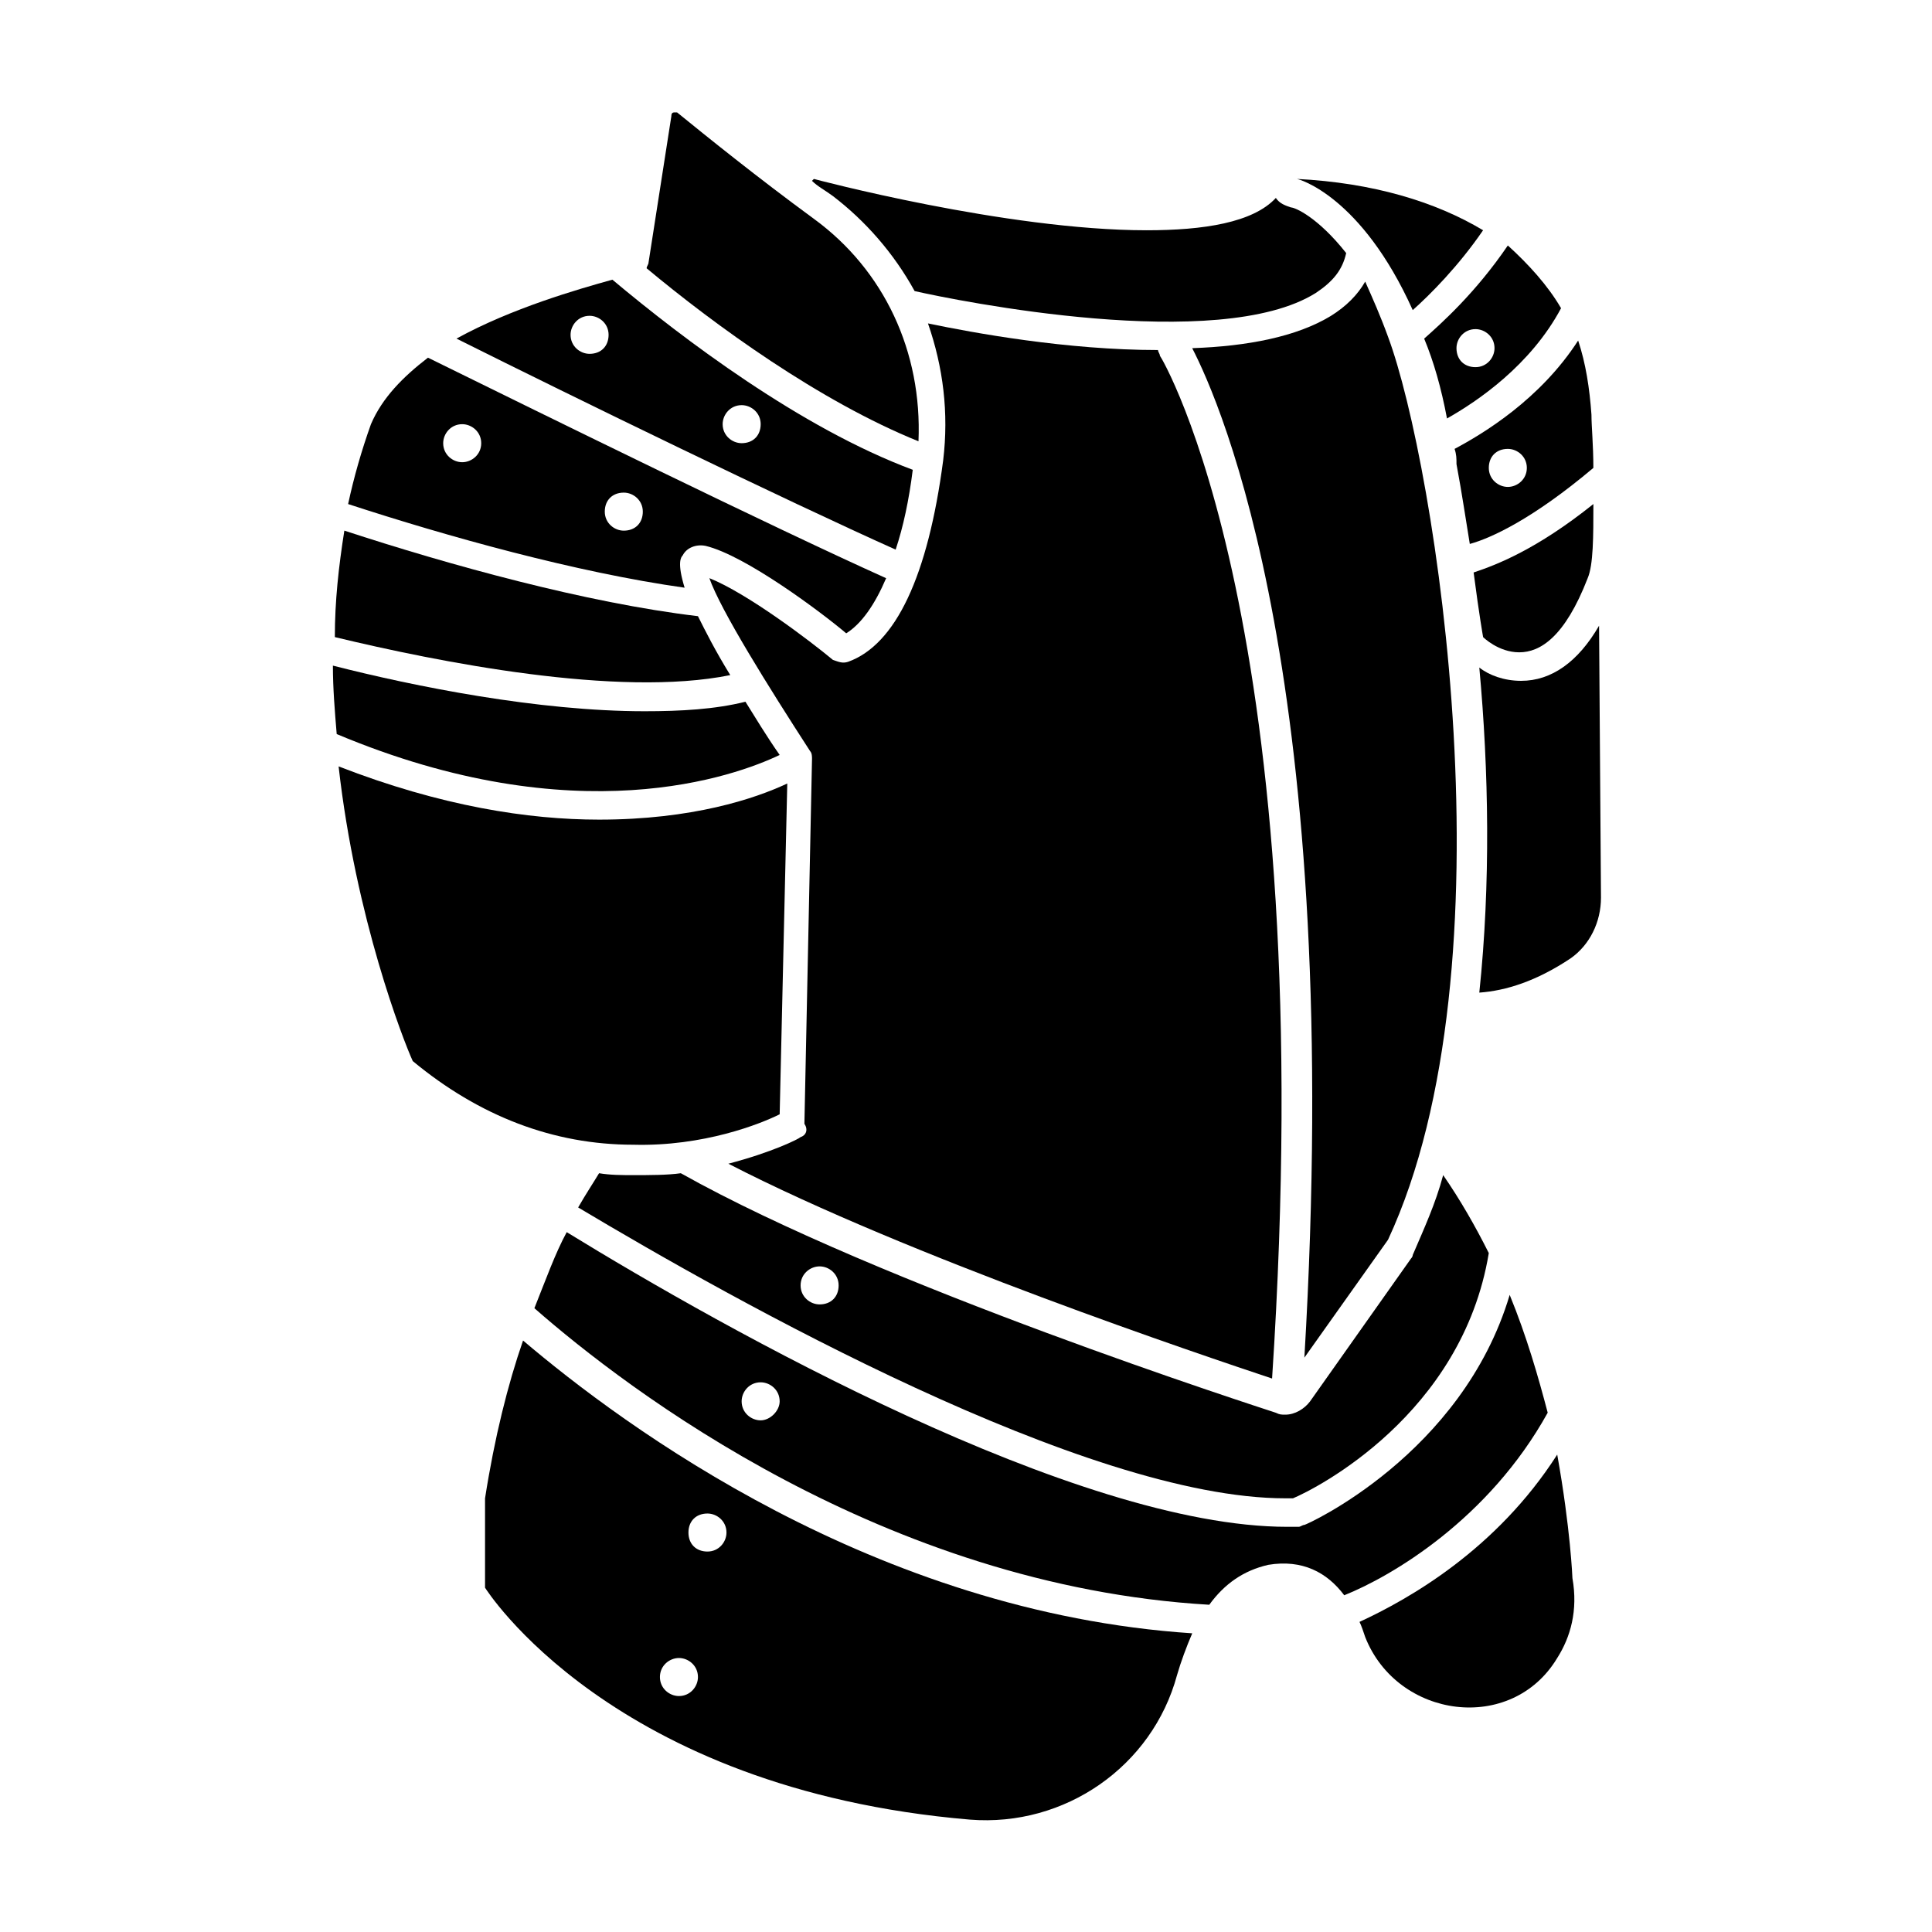
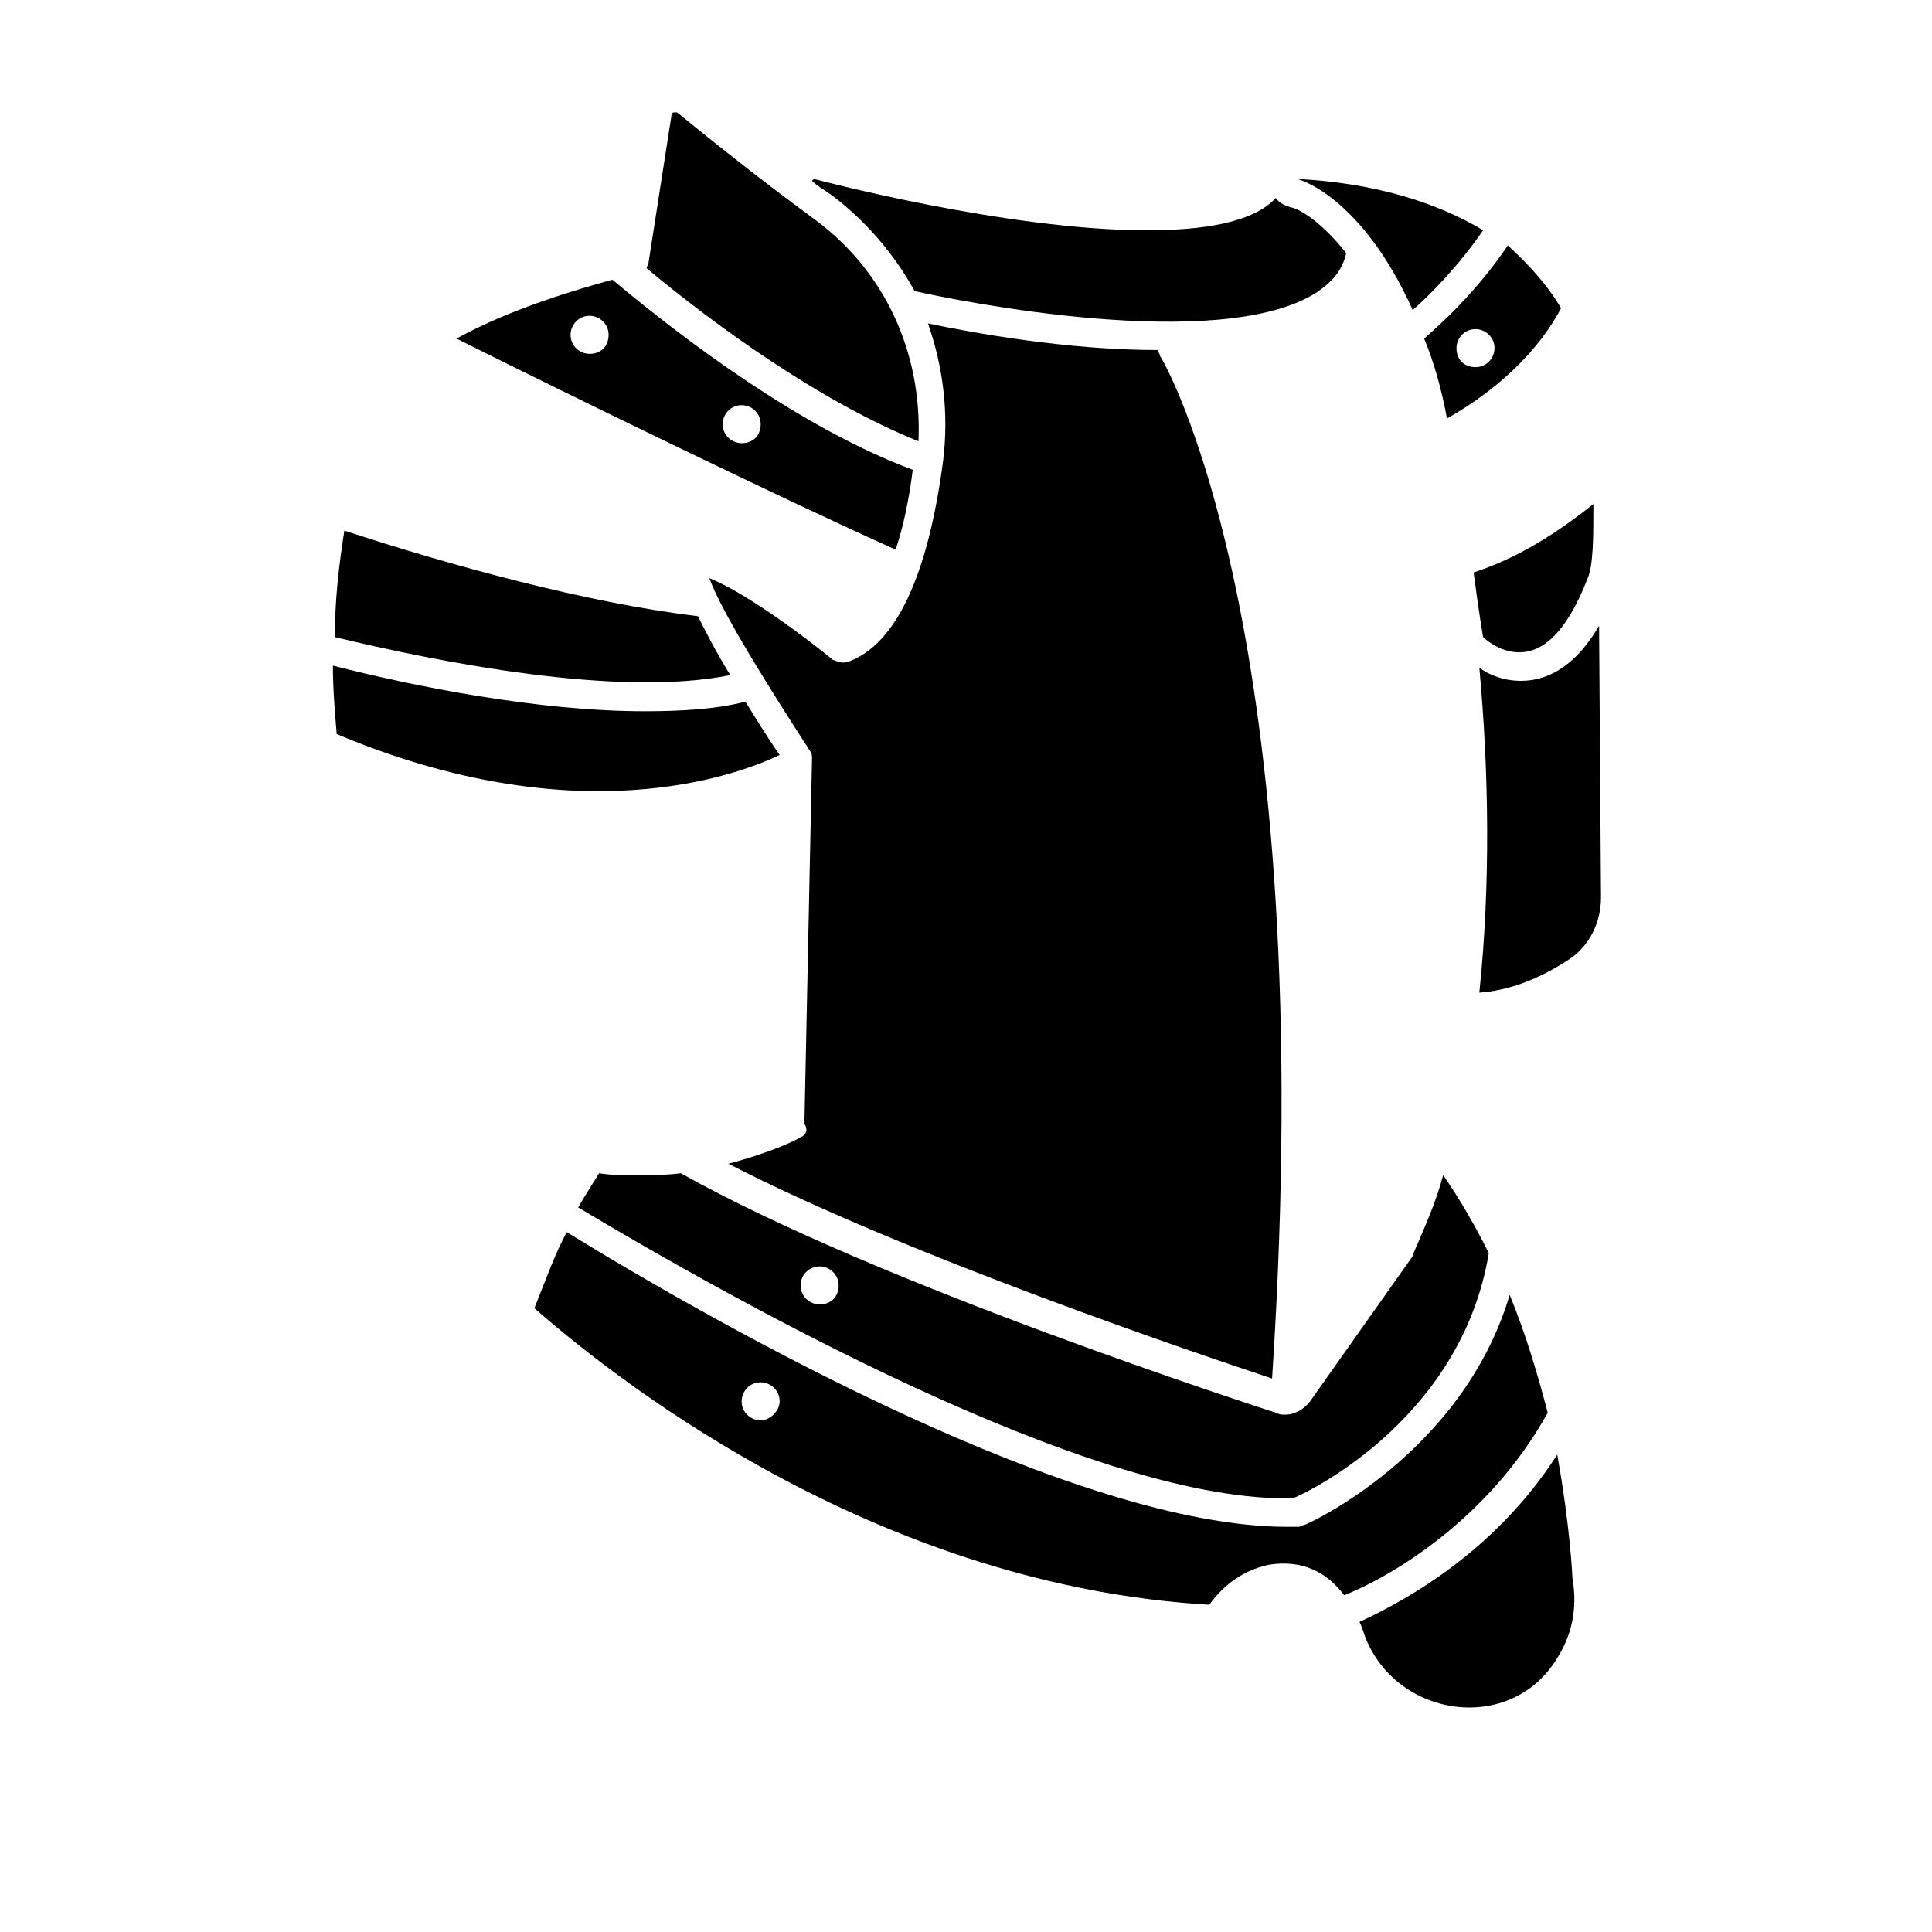
<svg xmlns="http://www.w3.org/2000/svg" fill="#000000" width="800px" height="800px" version="1.1" viewBox="144 144 512 512">
  <g>
-     <path d="m511.84 472.55c33.754-72.547 12.594-205.55 0-239.31-2.016-5.543-4.031-10.078-6.047-14.609-2.016 3.527-5.039 6.551-9.07 9.07-9.07 5.543-22.168 8.062-36.777 8.566 7.559 14.609 40.305 88.672 29.727 267.52z" />
-     <path d="m272.54 541.07v23.68s33.25 53.402 128.47 61.465c25.191 2.016 48.367-14.105 54.914-38.289 1.008-3.527 2.519-7.559 4.031-11.082-84.137-5.547-150.64-54.918-177.34-77.59-4.027 11.586-7.555 25.691-10.074 41.816zm58.945 4.027c2.519 0 5.039 2.016 5.039 5.039 0 2.519-2.016 5.039-5.039 5.039-3.023 0-5.039-2.016-5.039-5.039 0-3.023 2.016-5.039 5.039-5.039zm-7.559 38.293c2.519 0 5.039 2.016 5.039 5.039 0 2.519-2.016 5.039-5.039 5.039-2.519 0-5.039-2.016-5.039-5.039 0.004-3.023 2.519-5.039 5.039-5.039z" />
    <path d="m556.68 529.48c-16.121 25.191-39.297 38.289-52.395 44.336 0.504 1.008 1.008 2.519 1.512 4.031 8.566 21.664 38.793 25.695 50.883 5.543 3.527-5.543 5.543-12.594 4.031-21.16 0 0-0.504-13.102-4.031-32.75z" />
    <path d="m554.16 518.39c-2.519-9.574-5.543-20.152-10.078-31.234-12.594 42.32-53.906 60.961-54.41 60.961-0.504 0-1.008 0.504-1.512 0.504h-3.023c-55.922 0-149.13-52.395-190.95-78.09-3.023 5.543-5.543 12.594-8.566 20.152 24.688 21.664 92.699 73.555 178.85 78.594 4.031-5.543 9.07-9.07 15.617-10.578 9.07-1.512 15.617 2.016 20.152 8.062 12.602-5.043 38.297-20.16 53.914-48.371zm-208.58 2.016c-2.519 0-5.039-2.016-5.039-5.039 0-2.519 2.016-5.039 5.039-5.039 2.519 0 5.039 2.016 5.039 5.039 0 2.519-2.519 5.039-5.039 5.039z" />
    <path d="m521.42 233.74c2.519 6.047 4.535 13.098 6.047 21.16 8.062-4.535 22.168-14.105 30.23-29.223-3.527-6.047-8.566-11.586-14.105-16.625-8.57 12.594-17.641 20.656-22.172 24.688zm13.602-2.519c2.519 0 5.039 2.016 5.039 5.039 0 2.519-2.016 5.039-5.039 5.039-3.023 0-5.039-2.016-5.039-5.039 0-2.519 2.016-5.039 5.039-5.039z" />
    <path d="m537.04 312.84s4.031 4.031 9.574 4.031 12.09-4.031 18.137-19.648c1.512-3.527 1.512-11.082 1.512-19.648-15.113 12.09-25.695 16.121-31.738 18.137 1.508 11.586 2.516 17.129 2.516 17.129z" />
    <path d="m518.39 226.18c4.535-4.031 12.09-11.586 18.641-21.16-12.594-7.559-29.223-12.594-49.375-13.602 0.504 0 17.129 4.535 30.734 34.762z" />
-     <path d="m529.48 262.96c0.504 1.512 0.504 2.519 0.504 4.031 1.512 8.062 2.519 15.113 3.527 21.16 5.543-1.512 16.625-6.551 32.746-20.152 0-6.047-0.504-11.082-0.504-14.105-0.504-7.055-1.512-13.602-3.527-19.648-10.074 15.617-25.188 24.688-32.746 28.715zm14.109 10.078c-2.519 0-5.039-2.016-5.039-5.039s2.016-5.039 5.039-5.039c2.519 0 5.039 2.016 5.039 5.039-0.004 3.023-2.523 5.039-5.039 5.039z" />
    <path d="m350.62 344.07c-3.527-5.039-6.551-10.078-9.07-14.105-8.062 2.016-17.129 2.519-26.703 2.519-28.215 0-60.961-6.551-82.625-12.09 0 6.047 0.504 12.09 1.008 18.137 63.484 26.699 105.8 11.082 117.39 5.539z" />
    <path d="m337.53 322.91c-4.031-6.551-6.551-11.586-8.566-15.617-29.727-3.527-66-13.602-93.707-22.672-1.512 9.574-2.519 18.641-2.519 28.215 27.207 6.551 75.066 16.121 104.79 10.074z" />
    <path d="m385.89 268.5c-29.727-11.082-60.961-34.762-79.602-50.383-9.07 2.519-26.703 7.559-41.312 15.617 32.242 16.121 87.16 42.824 116.38 55.922 2.016-6.043 3.527-13.094 4.535-21.156zm-85.645-30.73c-2.519 0-5.039-2.016-5.039-5.039 0-2.519 2.016-5.039 5.039-5.039 2.519 0 5.039 2.016 5.039 5.039-0.004 3.023-2.019 5.039-5.039 5.039zm40.305 23.676c-2.519 0-5.039-2.016-5.039-5.039 0-2.519 2.016-5.039 5.039-5.039 2.519 0 5.039 2.016 5.039 5.039-0.004 3.027-2.019 5.039-5.039 5.039z" />
-     <path d="m350.62 439.3 2.016-87.664c-8.566 4.031-25.191 9.574-49.879 9.574-18.641 0-41.816-3.527-69.023-14.105 4.535 40.305 17.129 72.547 19.648 78.09 17.633 14.609 37.281 22.168 58.441 22.168 18.645 0.5 33.758-5.543 38.797-8.062z" />
    <path d="m359.7 202c-15.113-11.082-28.215-21.664-36.273-28.215h-0.504c-0.504 0-1.008 0-1.008 1.008l-6.047 38.793c0 0.504-0.504 1.008-0.504 1.512 18.137 15.113 45.848 35.266 72.043 45.848 1.008-23.676-9.066-45.34-27.707-58.945z" />
-     <path d="m324.93 291.18c1.008-2.016 3.527-3.023 6.047-2.519 10.578 2.519 30.73 17.633 37.281 23.176 4.031-2.519 7.559-7.559 10.578-14.609-30.23-13.602-89.68-42.824-121.42-58.441-6.551 5.039-12.09 10.578-15.113 17.633-2.519 7.055-4.535 14.105-6.047 21.16 26.199 8.566 60.457 18.137 89.176 22.168-2.016-6.551-1.008-8.062-0.504-8.566zm-58.441-24.688c-2.519 0-5.039-2.016-5.039-5.039 0-2.519 2.016-5.039 5.039-5.039 2.519 0 5.039 2.016 5.039 5.039 0 3.023-2.519 5.039-5.039 5.039zm42.824 18.137c-2.519 0-5.039-2.016-5.039-5.039 0-3.023 2.016-5.039 5.039-5.039 2.519 0 5.039 2.016 5.039 5.039 0 3.023-2.016 5.039-5.039 5.039z" />
    <path d="m567.77 309.82c-5.543 9.574-12.594 14.609-20.656 14.609-4.535 0-8.566-1.512-11.082-3.527 2.519 27.207 3.023 57.434 0 86.152 7.055-0.504 15.113-3.023 24.184-9.07 5.039-3.527 8.062-9.574 8.062-16.121z" />
    <path d="m356.17 445.34c-0.504 0.504-7.559 4.031-19.145 7.055 47.863 24.688 125.95 50.883 144.09 56.93 13.098-199.51-29.223-270.55-29.727-271.05 0-0.504-0.504-1.008-0.504-1.512-24.184 0-48.871-4.535-60.961-7.055 4.031 11.586 5.543 23.68 4.031 36.273-4.031 30.73-12.594 48.871-25.191 53.402-1.512 0.504-2.519 0-4.031-0.504-6.047-5.039-22.672-17.633-32.746-21.664 3.023 8.566 15.617 28.719 26.703 45.848 0.504 0.504 0.504 1.512 0.504 2.016l-2.016 96.73c1.008 1.516 0.504 3.027-1.008 3.531z" />
    <path d="m386.39 221.14c11.082 2.519 80.609 16.625 106.3 0.504 4.535-3.023 7.055-6.047 8.062-10.578-7.559-9.574-13.602-12.09-14.609-12.09-1.512-0.504-3.023-1.008-4.031-2.519-6.047 6.551-19.145 8.566-34.258 8.566-37.281 0-88.168-13.602-88.168-13.602l-0.504 0.504c1.512 1.512 3.527 2.519 5.543 4.031 8.562 6.543 16.121 15.109 21.66 25.184z" />
    <path d="m311.83 455.42c-3.023 0-6.047 0-9.07-0.504-1.512 2.519-3.527 5.543-5.543 9.07 41.316 24.684 134.52 77.082 187.42 77.082h2.016c6.047-2.519 44.84-22.168 51.891-64.992-3.527-7.055-7.559-14.105-12.09-20.656-2.016 7.559-5.039 14.105-8.062 21.16 0 0.504-0.504 1.008-0.504 1.008l-26.703 37.785c-1.512 2.016-4.031 3.527-6.551 3.527-1.008 0-1.512 0-2.519-0.504-4.535-1.512-104.79-33.754-157.69-63.48-3.519 0.504-8.055 0.504-12.59 0.504zm49.375 24.184c2.519 0 5.039 2.016 5.039 5.039s-2.016 5.039-5.039 5.039c-2.519 0-5.039-2.016-5.039-5.039s2.519-5.039 5.039-5.039z" />
  </g>
</svg>